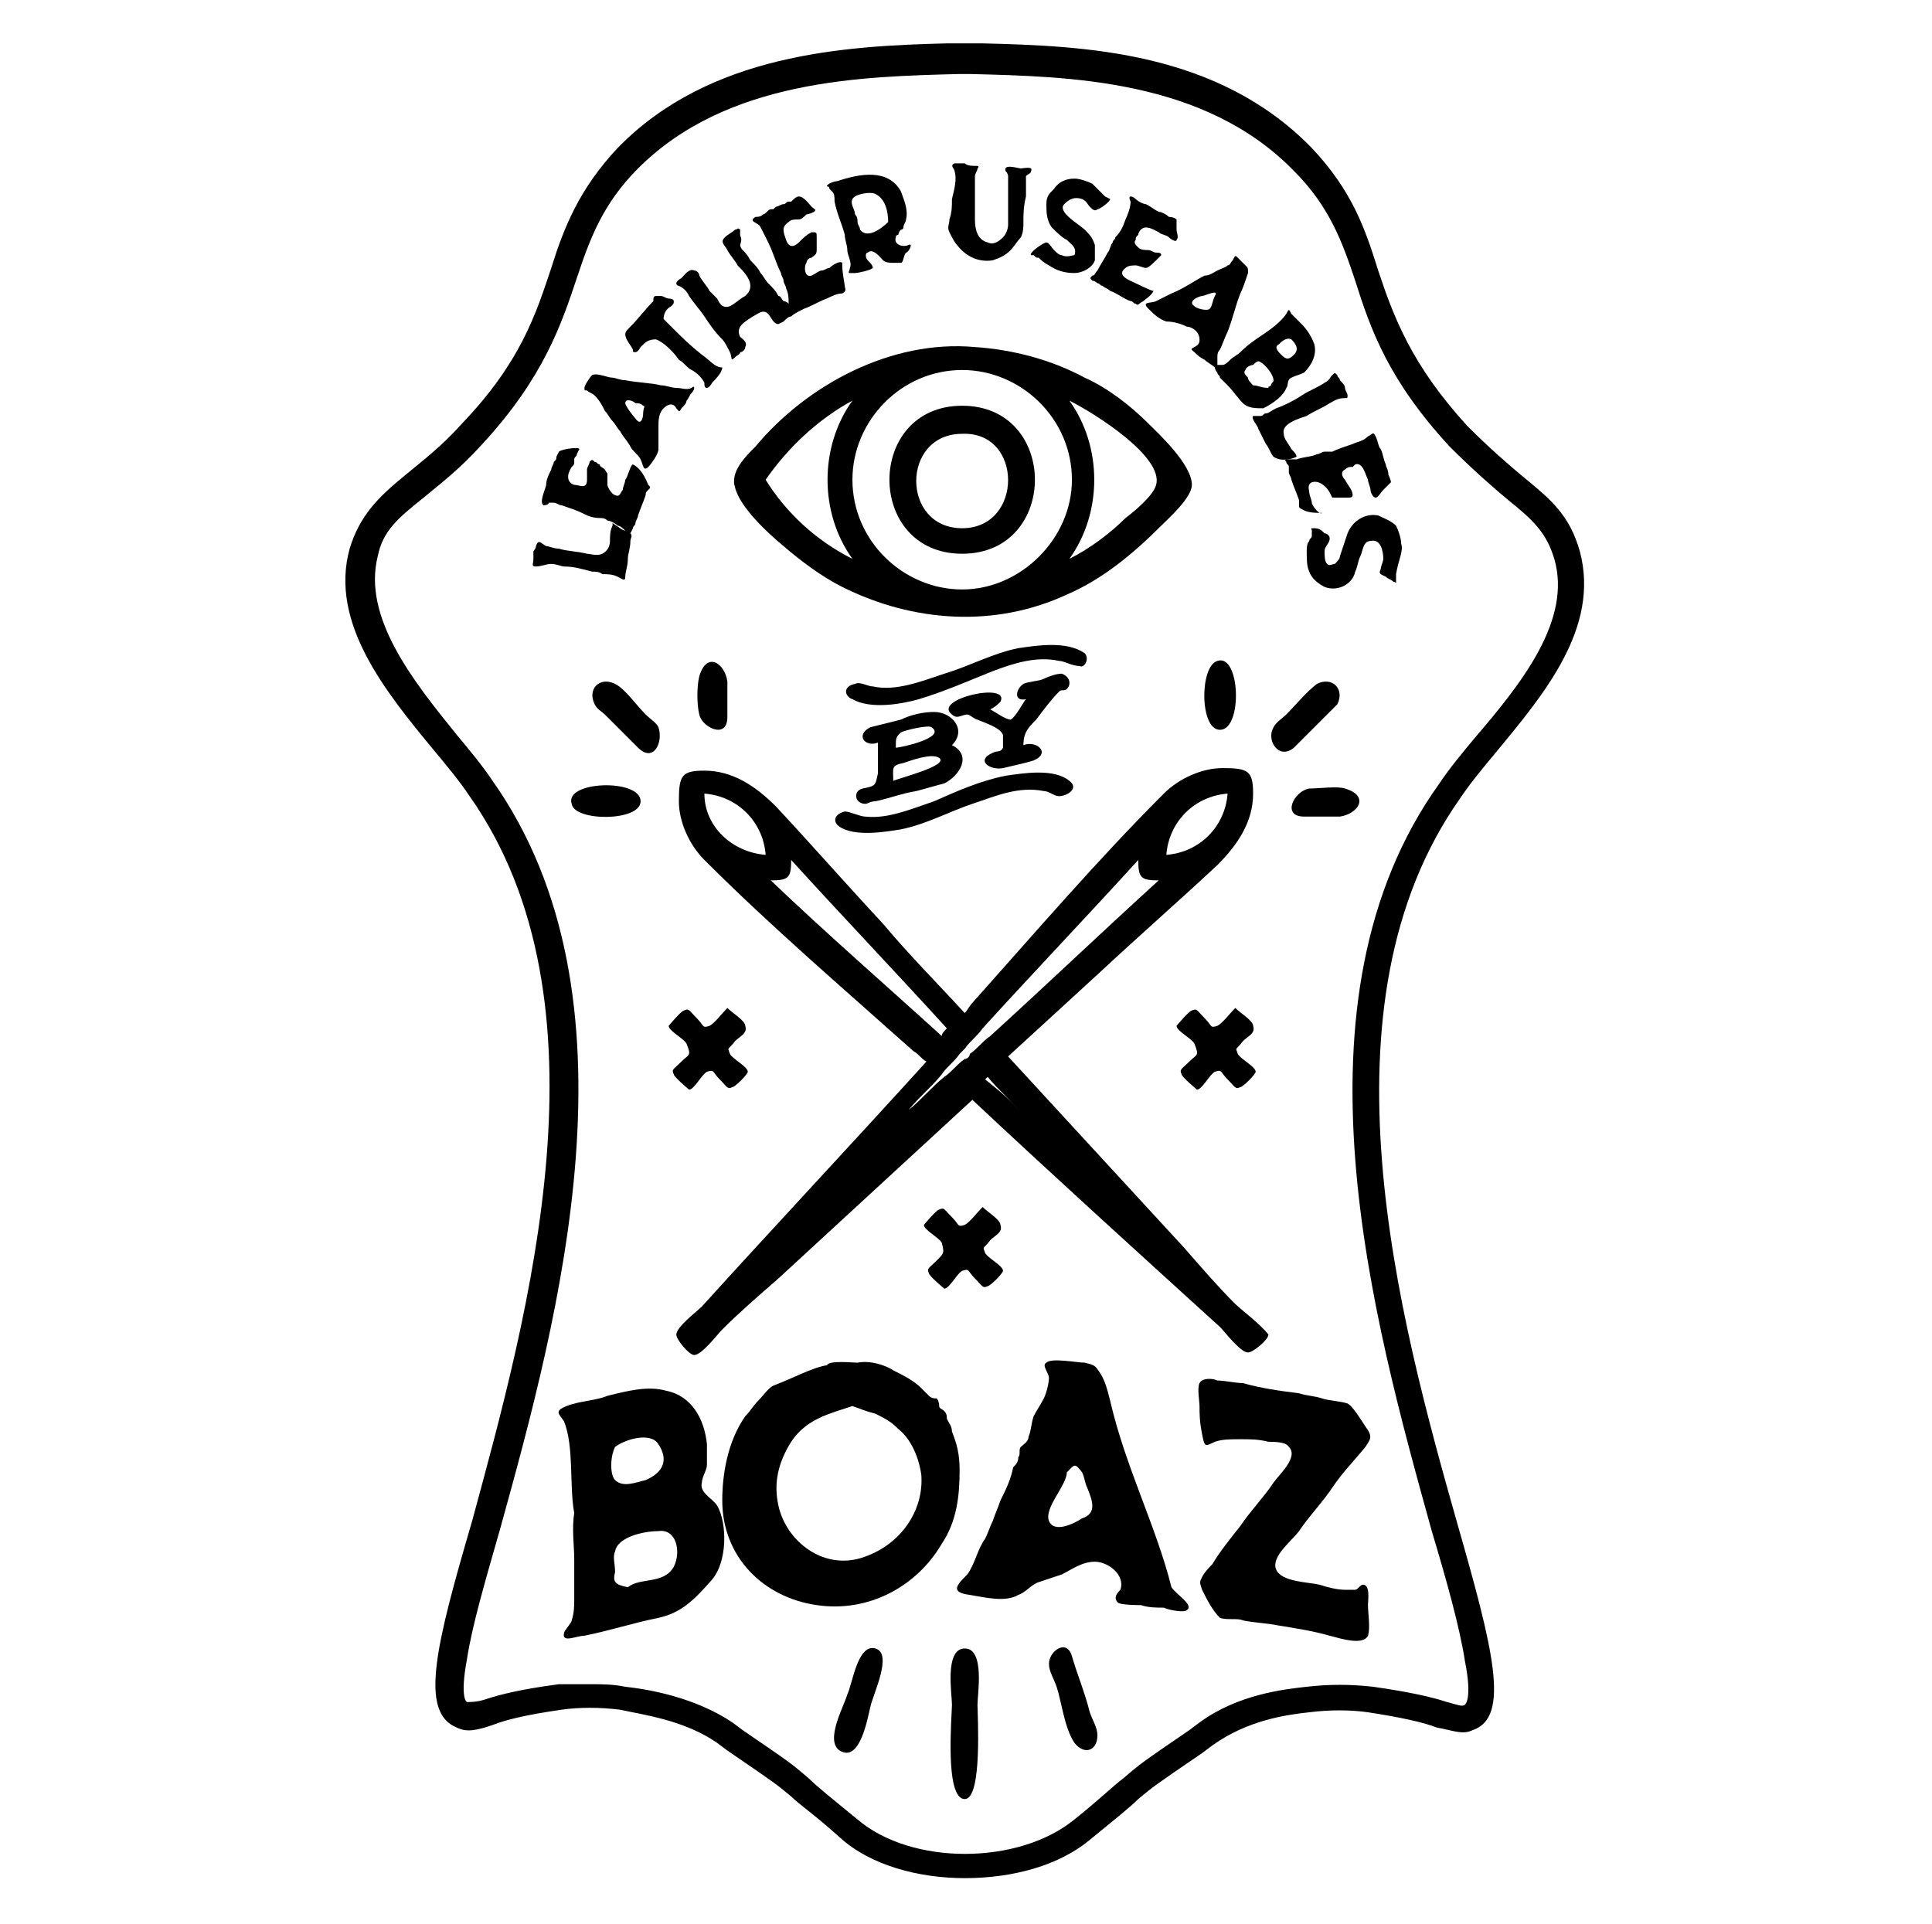
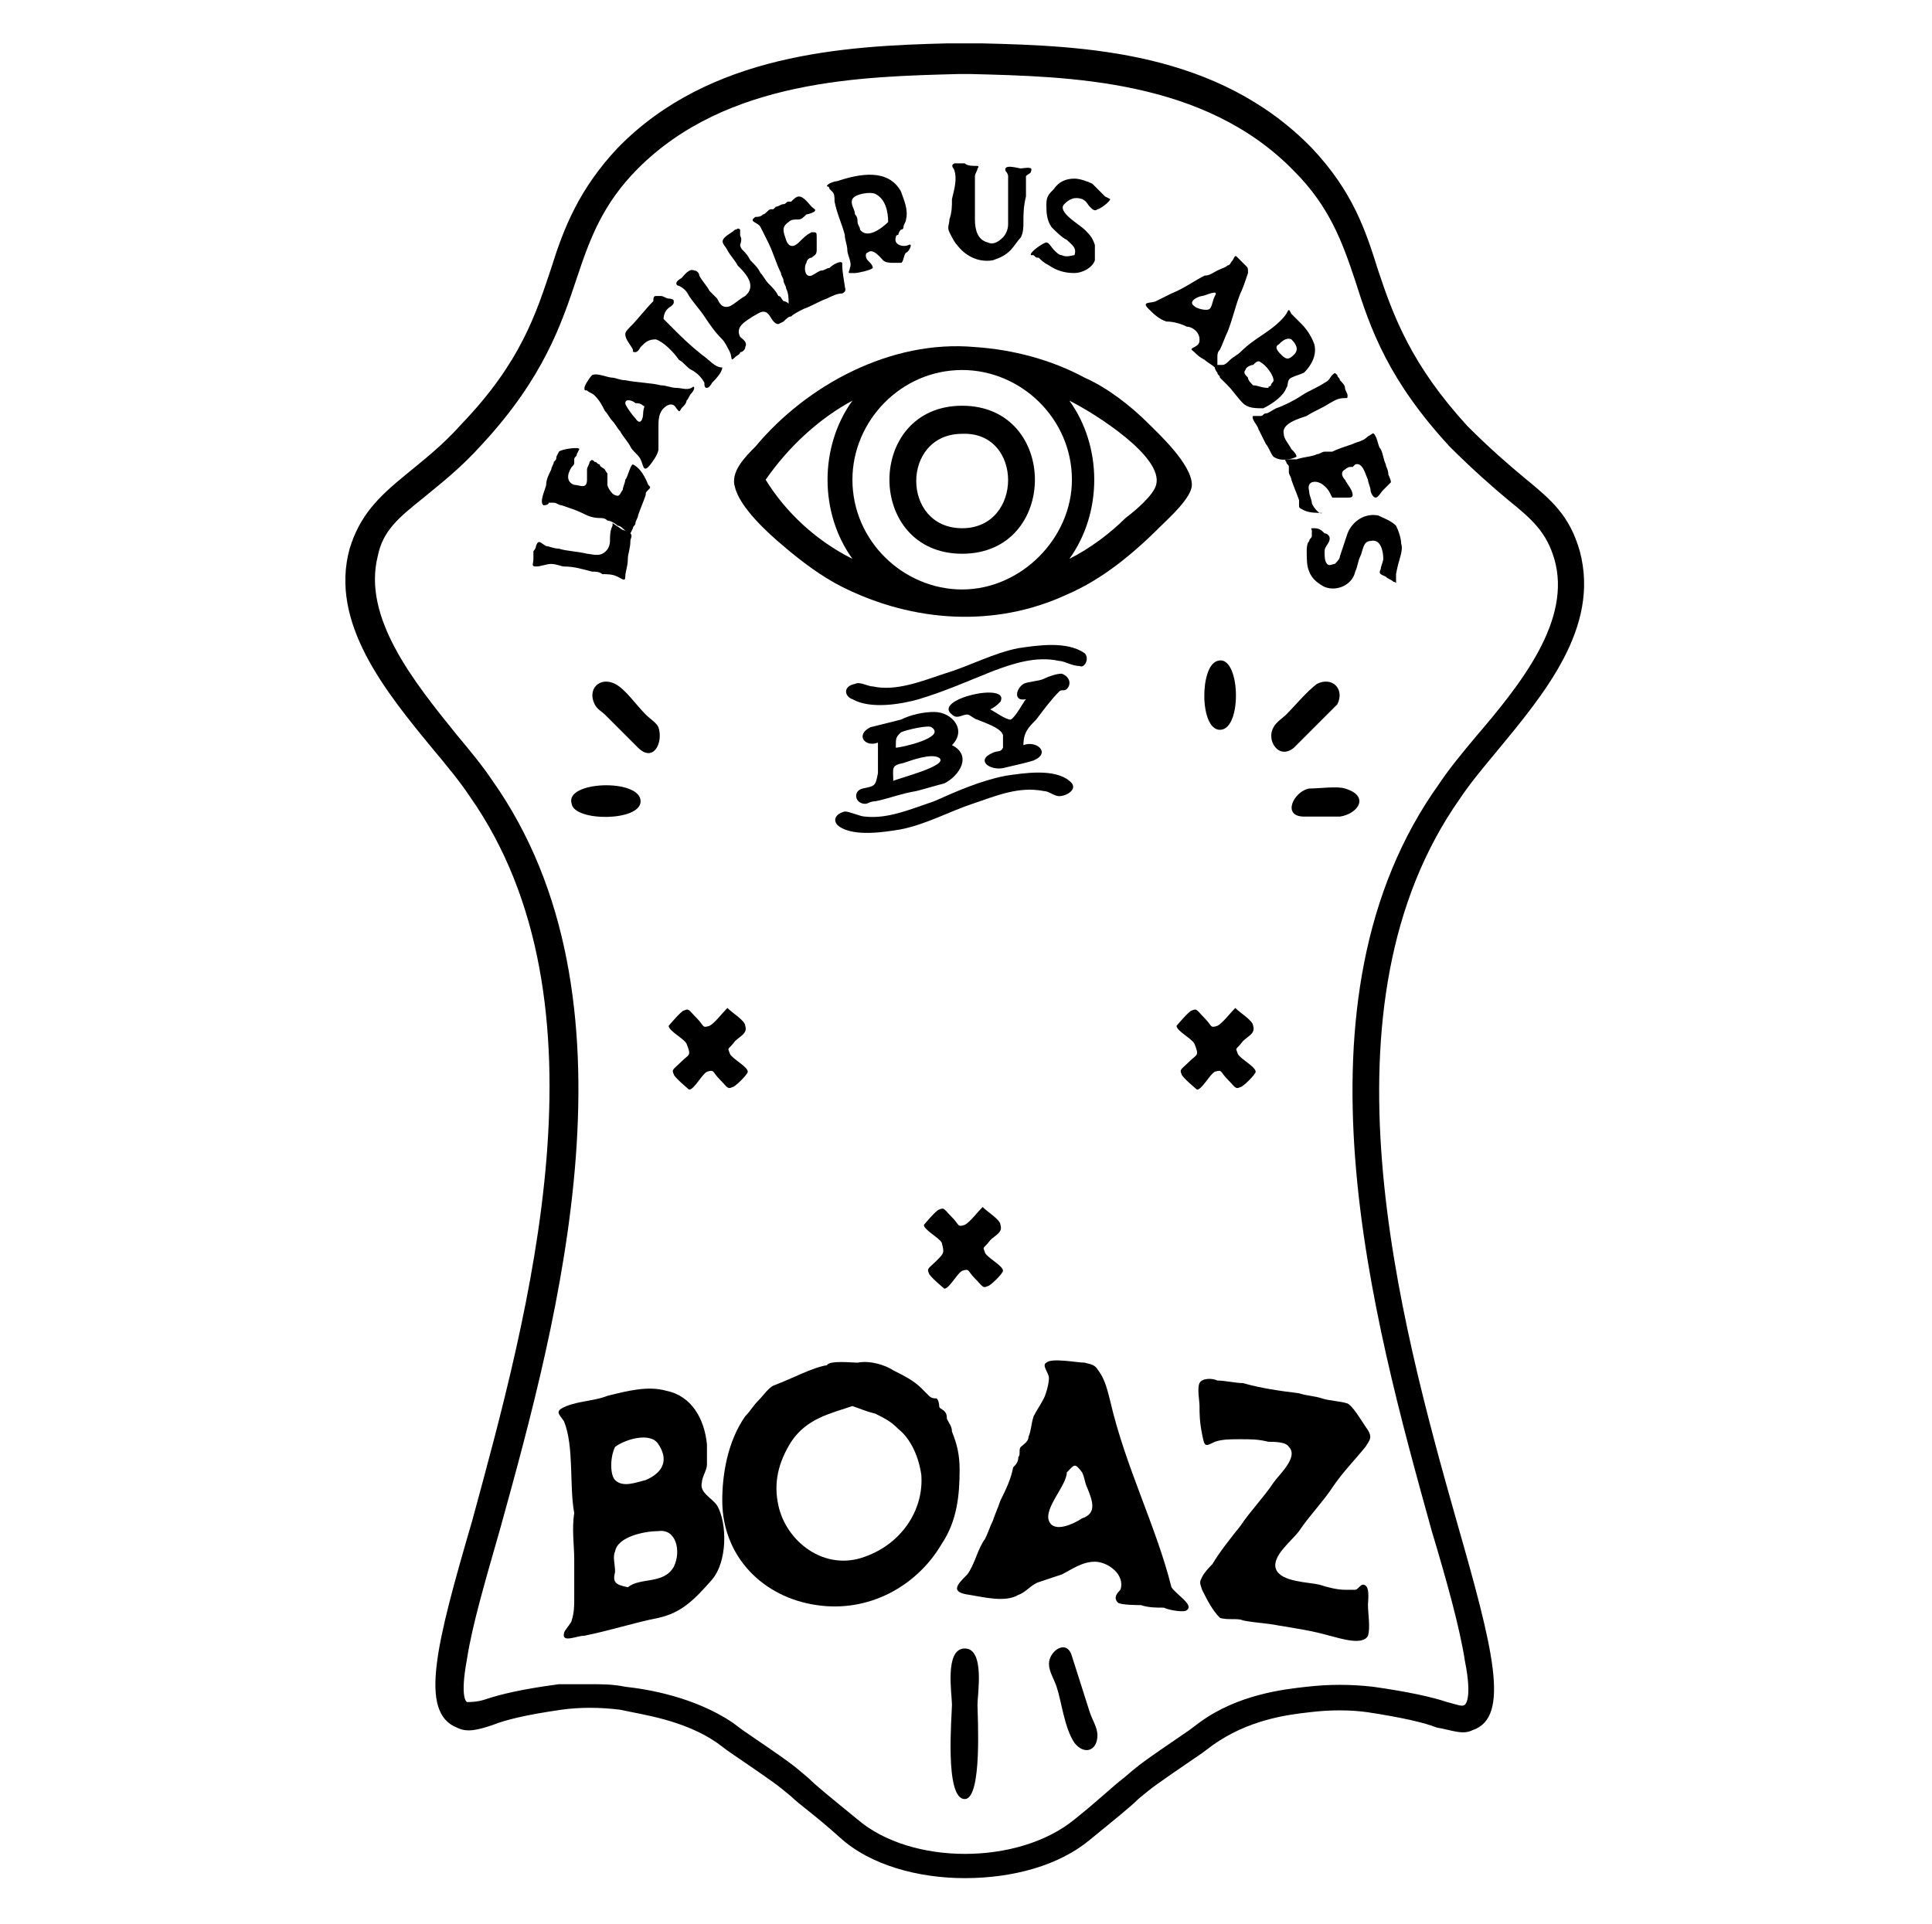
<svg xmlns="http://www.w3.org/2000/svg" version="1.1" id="Layer_1" x="0px" y="0px" viewBox="0 0 75.7 75.4" style="enable-background:new 0 0 75.7 75.4;" xml:space="preserve">
  <g>
    <g>
      <g>
        <path d="M37.8,64.6c-0.8,0-0.5,1.8-0.5,2.2c0,0.4-0.3,3.7,0.5,3.7c0.7,0,0.5-3.3,0.5-3.7C38.3,66.4,38.6,64.6,37.8,64.6z" />
      </g>
      <g>
-         <path d="M42,64.9c-0.2-0.7-0.9-0.2-0.9,0.3c0,0.3,0.2,0.6,0.3,0.9c0.2,0.6,0.3,1.6,0.7,2.2c0.4,0.5,0.9,0.3,0.9-0.3     c0-0.3-0.2-0.6-0.3-0.9C42.5,66.3,42.2,65.6,42,64.9z" />
+         <path d="M42,64.9c-0.2-0.7-0.9-0.2-0.9,0.3c0,0.3,0.2,0.6,0.3,0.9c0.2,0.6,0.3,1.6,0.7,2.2c0.4,0.5,0.9,0.3,0.9-0.3     c0-0.3-0.2-0.6-0.3-0.9z" />
      </g>
      <g>
-         <path d="M34.3,64.6c-0.7-0.2-0.9,1.4-1.1,1.8c-0.1,0.4-0.9,1.8-0.3,2.2c0.8,0.5,1.1-1.3,1.2-1.7C34.2,66.4,35,64.8,34.3,64.6z" />
-       </g>
+         </g>
    </g>
    <g>
      <g>
        <path d="M26.7,41.6c-0.3,0.3-0.4,0.3-0.3,0.5c0,0.1,0.6,0.6,0.6,0.6c0.2,0,0.5-0.6,0.7-0.7c0.3-0.1,0.2,0,0.5,0.3     c0.3,0.3,0.3,0.4,0.5,0.3c0.1,0,0.6-0.5,0.6-0.6c0-0.2-0.6-0.5-0.7-0.7c-0.1-0.3-0.1-0.1,0.2-0.5c0.2-0.2,0.5-0.3,0.4-0.6     c0-0.2-0.5-0.5-0.7-0.7c-0.2,0.2-0.5,0.6-0.7,0.7c-0.3,0.1-0.2,0-0.5-0.3c-0.3-0.3-0.3-0.4-0.5-0.3c-0.1,0-0.6,0.6-0.6,0.6     c0,0.2,0.6,0.5,0.7,0.7C27.1,41.4,27,41.3,26.7,41.6z" />
      </g>
      <g>
        <path d="M46.6,41.6c-0.3,0.3-0.4,0.3-0.3,0.5c0,0.1,0.6,0.6,0.6,0.6c0.2,0,0.5-0.6,0.7-0.7c0.3-0.1,0.2,0,0.5,0.3     c0.3,0.3,0.3,0.4,0.5,0.3c0.1,0,0.6-0.5,0.6-0.6c0-0.2-0.6-0.5-0.7-0.7c-0.1-0.3-0.1-0.1,0.2-0.5c0.2-0.2,0.5-0.3,0.4-0.6     c0-0.2-0.5-0.5-0.7-0.7c-0.2,0.2-0.5,0.6-0.7,0.7c-0.3,0.1-0.2,0-0.5-0.3c-0.3-0.3-0.3-0.4-0.5-0.3c-0.1,0-0.6,0.6-0.6,0.6     c0,0.2,0.6,0.5,0.7,0.7C47,41.4,46.9,41.3,46.6,41.6z" />
      </g>
    </g>
    <g>
      <path d="M36.7,49.4c-0.3,0.3-0.4,0.3-0.3,0.5c0,0.1,0.6,0.6,0.6,0.6c0.2,0,0.5-0.6,0.7-0.7c0.3-0.1,0.2,0,0.5,0.3    c0.3,0.3,0.3,0.4,0.5,0.3c0.1,0,0.6-0.5,0.6-0.6c0-0.2-0.6-0.5-0.7-0.7c-0.1-0.3-0.1-0.1,0.2-0.5c0.2-0.2,0.5-0.3,0.4-0.6    c0-0.2-0.5-0.5-0.7-0.7c-0.2,0.2-0.5,0.6-0.7,0.7c-0.3,0.1-0.2,0-0.5-0.3c-0.3-0.3-0.3-0.4-0.5-0.3c-0.1,0-0.6,0.6-0.6,0.6    c0,0.2,0.6,0.5,0.7,0.7C37,49.1,37,49.1,36.7,49.4z" />
    </g>
    <g>
      <g>
        <path d="M51.3,30.9C50.7,31,50.2,32,51.1,32c0.5,0,1,0,1.4,0c0.7-0.1,1.2-0.8,0.2-1.1C52.4,30.8,51.7,30.9,51.3,30.9z" />
      </g>
      <g>
        <path d="M50.7,29.3c0.4-0.4,0.8-0.8,1.3-1.3c0.1-0.1,0.3-0.3,0.4-0.4c0.3-0.6-0.2-1.1-0.8-0.8c-0.4,0.3-0.9,0.9-1.2,1.2     c-0.1,0.1-0.4,0.3-0.5,0.5C49.6,29,50.1,29.8,50.7,29.3z" />
      </g>
      <g>
        <path d="M47.8,28.6c0.9,0,0.8-3-0.1-2.7C47,26.1,47,28.6,47.8,28.6z" />
      </g>
      <g>
-         <path d="M48.4,51.1c-0.7-0.7-1.3-1.4-2-2.2c-2.3-2.5-4.6-5-6.9-7.5c1.2-1.1,2.4-2.2,3.6-3.3c1.5-1.4,3.1-2.8,4.6-4.2     c0.8-0.8,1.4-1.7,1.4-2.8c0-0.9-0.2-1-1.2-1c-0.8,0-1.7,0.4-2.3,1c-2.6,2.6-5,5.4-7.5,8.2c-0.1,0.1-0.2,0.3-0.3,0.4     c-1.1-1.2-2.2-2.3-3.2-3.5c-1.4-1.5-2.8-3.1-4.2-4.6c-0.8-0.8-1.7-1.4-2.8-1.4c-0.9,0-1,0.2-1,1.2c0,0.8,0.4,1.7,1,2.3     c2.6,2.6,5.4,5,8.2,7.5c0.2,0.1,0.3,0.3,0.5,0.4c-2.9,3.2-5.9,6.4-8.8,9.6c-0.2,0.2-1,0.8-1,1.1c0,0.2,0.5,0.8,0.7,0.8     c0.3,0,0.9-0.8,1.1-1c0.7-0.7,1.4-1.3,2.2-2c2.5-2.3,5.1-4.7,7.6-7c3.2,3,6.4,5.9,9.7,8.9c0.2,0.2,0.8,1,1.1,1     c0.2,0,0.8-0.5,0.8-0.7C49.4,51.9,48.6,51.3,48.4,51.1z M48.1,31.1c-0.1,1.3-1.1,2.3-2.4,2.4C45.8,32.2,46.8,31.2,48.1,31.1z      M27.6,31.1c1.3,0.1,2.3,1.1,2.4,2.4C28.7,33.4,27.6,32.4,27.6,31.1z M30.2,34.5c0.7,0,0.8-0.1,0.8-0.8c2,2.2,4.1,4.4,6.1,6.6     c-0.1,0.1-0.2,0.2-0.2,0.3C34.7,38.6,32.4,36.6,30.2,34.5z M37.8,41.5c-0.3,0.2-0.5,0.5-0.8,0.7c-0.5,0.4-0.9,0.9-1.4,1.3     c0.4-0.5,0.9-0.9,1.3-1.4c0.2-0.3,0.5-0.5,0.7-0.8c0.1-0.1,0.1-0.1,0.2-0.2c0.2-0.3,0.5-0.5,0.7-0.8c2-2.2,4.1-4.4,6.1-6.6     c0,0.7,0.1,0.8,0.8,0.8c-2.2,2-4.4,4.1-6.6,6.1c-0.3,0.2-0.5,0.5-0.8,0.7C38,41.4,37.9,41.5,37.8,41.5z M38.6,42.3     c0,0,0.1-0.1,0.1-0.1c0.4,0.5,0.9,0.9,1.3,1.4C39.6,43.1,39.1,42.7,38.6,42.3z" />
-       </g>
+         </g>
      <g>
-         <path d="M28.5,28.1c0-0.5,0-1,0-1.4c-0.1-0.7-0.8-1.2-1.1-0.2c-0.1,0.4-0.1,1.1,0,1.5C27.5,28.5,28.5,29,28.5,28.1z" />
-       </g>
+         </g>
      <g>
        <path d="M25.1,31.4c0-0.9-3-0.8-2.7,0.1C22.5,32.2,25.1,32.2,25.1,31.4z" />
      </g>
      <g>
        <path d="M23.7,28c0.4,0.4,0.8,0.8,1.3,1.3c0.6,0.6,1-0.2,0.8-0.8c-0.1-0.2-0.3-0.3-0.5-0.5c-0.4-0.4-0.8-1-1.2-1.2     c-0.6-0.3-1.1,0.2-0.8,0.8C23.4,27.8,23.6,27.9,23.7,28z" />
      </g>
    </g>
    <g>
      <g>
        <path d="M42.5,25.6c-0.7-0.5-1.9-0.3-2.6-0.2c-1,0.2-1.9,0.7-2.9,1c-0.9,0.3-1.9,0.7-2.8,0.5c-0.2,0-0.5-0.2-0.7-0.1     c-0.5,0.1-0.4,0.5-0.1,0.6c0.7,0.4,1.9,0.2,2.6,0c1-0.3,1.9-0.7,2.9-1.1c0.8-0.3,1.7-0.6,2.6-0.4c0.2,0,0.5,0.2,0.8,0.2     C42.5,26.2,42.7,25.8,42.5,25.6z" />
      </g>
      <g>
        <path d="M41.9,30.6c-0.6-0.5-1.8-0.3-2.5-0.2c-1,0.2-1.9,0.6-2.8,1c-0.9,0.3-1.8,0.7-2.7,0.6c-0.2,0-0.6-0.2-0.8-0.2     c-0.4,0.1-0.5,0.4-0.2,0.6c0.6,0.4,1.8,0.2,2.4,0.1c1-0.2,1.9-0.7,2.8-1c0.9-0.3,1.8-0.7,2.8-0.5c0.2,0,0.4,0.2,0.6,0.2     C41.8,31.2,42.3,30.9,41.9,30.6z" />
      </g>
      <g>
        <path d="M33.8,30.9c-0.4,0.1-0.3,0.6,0.1,0.6c0.1,0,0.2-0.1,0.4-0.1c0.5-0.1,1-0.3,1.6-0.4c0.4-0.1,0.7-0.2,1.1-0.3     c0.6-0.3,1.1-1.1,0.3-1.5c0.6-0.6,0-1.3-0.7-1.3c-0.4,0-0.9,0.1-1.3,0.3c-0.4,0.1-0.8,0.2-1.2,0.3c-0.6,0.3-0.2,0.8,0.3,0.6     c0,0.4,0,0.8,0,1.2C34.3,30.8,34.3,30.8,33.8,30.9z M35.1,29.3c0-0.4,0-0.4,0.2-0.6c0.2-0.1,1.1-0.3,1.2-0.2     C37.1,28.9,35.3,29.3,35.1,29.3z M36.8,29.7c0.4,0.3-1.6,0.8-1.8,0.9c0-0.5-0.1-0.6,0.4-0.7C35.7,29.8,36.5,29.5,36.8,29.7z" />
      </g>
      <g>
        <path d="M39.2,27.5c0.4-0.8-2.7-0.1-1.9,0.5c0.2,0.2,0.4,0,0.6,0c0.1,0,0.3,0.2,0.4,0.2c0.2,0.1,0.9,0.3,1,0.6c0,0.1,0,0.4,0,0.5     c-0.1,0.2-0.2,0.1-0.4,0.2c-0.7,0.3-0.1,0.7,0.4,0.6c0.4-0.1,0.9-0.2,1.2-0.3c0.7-0.3,0.1-0.8-0.4-0.6c0-0.5,0.2-0.7,0.5-1     c0.3-0.4,0.6-0.8,0.9-1.1c0.1-0.1,0.2,0,0.3-0.1c0.2-0.2,0.1-0.5-0.2-0.6c-0.2,0-0.5,0.1-0.7,0.2c-0.2,0.1-0.6,0.1-0.8,0.2     c-0.3,0.2-0.4,0.7,0.1,0.6c-0.1,0.1-0.4,0.7-0.6,0.8c-0.2,0-0.6-0.3-0.8-0.4C39,27.7,39.1,27.6,39.2,27.5z" />
      </g>
    </g>
    <g>
      <g>
        <path d="M45,16.6c-0.7-0.7-1.6-1.4-2.5-1.8c-1.3-0.7-2.8-1.1-4.3-1.2c-3.3-0.3-6.6,1.5-8.6,3.9c-0.4,0.4-1,1-0.8,1.6     c0.2,0.8,1.3,1.8,1.9,2.3c0.7,0.6,1.5,1.2,2.3,1.6c2.8,1.4,6,1.6,8.8,0.3c1.4-0.6,2.6-1.6,3.7-2.7c0.3-0.3,1.2-1.1,1.2-1.6     C46.7,18.2,45.4,17,45,16.6z M33.4,21.9c-1.4-0.7-2.6-1.8-3.4-3.1c0.9-1.3,2.1-2.4,3.4-3.1C32.1,17.5,32.1,20.1,33.4,21.9z      M37.7,23.1c-2.3,0-4.3-1.9-4.3-4.3c0-2.3,1.9-4.3,4.3-4.3c2.3,0,4.3,1.9,4.3,4.3C42,21.1,40,23.1,37.7,23.1z M45.3,19     c-0.1,0.4-0.8,1-1.2,1.3c-0.6,0.6-1.4,1.2-2.2,1.6c1.3-1.8,1.3-4.4,0-6.2C42.9,16.2,45.6,17.9,45.3,19z" />
      </g>
      <g>
        <path d="M37.7,15.9c-3.8,0-3.8,5.8,0,5.8S41.5,15.9,37.7,15.9z M37.7,20.7c-2.4,0-2.4-3.7,0-3.7C40.1,16.9,40.1,20.7,37.7,20.7z" />
      </g>
    </g>
    <g>
      <path d="M37.8,73.6c-1.8,0-3.7-0.5-4.9-1.6c-1-0.9-1.6-1.3-1.9-1.6c-0.6-0.5-0.6-0.5-2.5-1.8l-0.4-0.3c-1.3-0.9-2.9-1.1-3.8-1.3    c-0.8-0.1-1.6-0.1-2.3,0c-1.4,0.2-2.2,0.4-2.7,0.6c-0.6,0.2-1,0.3-1.4,0.1c-1.5-0.6-0.8-3.3,0.6-8.1c2.2-8.1,5.6-20.3-0.1-28.4    c-0.4-0.6-0.9-1.2-1.4-1.8c-1.9-2.3-4.1-5-3.3-7.9c0.4-1.3,1.1-2,2.2-2.9c0.6-0.5,1.4-1.1,2.2-2c2.3-2.4,2.9-4.3,3.5-6.1    c0.5-1.6,1.1-3.1,2.6-4.7c3.6-3.7,8.9-4,12.9-4.1v0l0.7,0l0.7,0v0c4,0.1,9.2,0.3,12.9,4.1C53,7.5,53.5,9,54,10.6    c0.6,1.8,1.3,3.7,3.5,6.1c0.9,0.9,1.6,1.5,2.2,2c1.1,0.9,1.8,1.5,2.2,2.9c0.8,3-1.4,5.6-3.3,7.9c-0.5,0.6-1,1.2-1.4,1.8l0,0    c-5.7,8.1-2.4,20.3-0.1,28.4c1.4,4.9,2.1,7.6,0.6,8.1c-0.4,0.2-0.8,0-1.4-0.1c-0.5-0.2-1.4-0.4-2.7-0.6c-0.7-0.1-1.5-0.1-2.3,0    c-0.9,0.1-2.4,0.3-3.8,1.3l-0.4,0.3c-1.9,1.3-1.9,1.3-2.5,1.8c-0.3,0.3-0.8,0.7-1.9,1.6C41.5,73.1,39.7,73.6,37.8,73.6z M23.1,66    c0.5,0,0.9,0,1.4,0.1c0.9,0.1,2.7,0.4,4.2,1.4l0.4,0.3c1.9,1.3,1.9,1.3,2.6,1.9c0.3,0.3,0.8,0.7,1.9,1.6c2.1,1.8,6.3,1.8,8.5,0    c1-0.8,1.5-1.3,1.9-1.6c0.7-0.6,0.7-0.6,2.6-1.9l0.4-0.3c1.5-1.1,3.3-1.3,4.2-1.4c0.9-0.1,1.7-0.1,2.6,0c1.4,0.2,2.3,0.4,2.9,0.6    c0.4,0.1,0.6,0.2,0.7,0.1c0,0,0.3-0.2,0-1.7c-0.2-1.3-0.7-3.1-1.3-5.1c-2.3-8.3-5.8-20.8,0.3-29.3c0.4-0.6,0.9-1.2,1.4-1.8    c1.8-2.1,3.8-4.6,3.1-7c-0.3-1-0.8-1.5-1.8-2.3c-0.6-0.5-1.4-1.2-2.3-2.1c-2.4-2.6-3.1-4.6-3.7-6.5c-0.5-1.5-1-2.9-2.4-4.3    C47.2,3.1,41.9,3,38,2.9l-0.2,0l-0.2,0C33.8,3,28.5,3.1,25,6.6c-1.4,1.4-1.9,2.8-2.4,4.3c-0.6,1.8-1.3,3.9-3.7,6.5    c-0.9,1-1.7,1.6-2.3,2.1c-1,0.8-1.6,1.3-1.8,2.3c-0.6,2.4,1.4,4.9,3.1,7c0.5,0.6,1,1.2,1.4,1.8c6,8.5,2.6,21,0.3,29.3    c-0.6,2.1-1.1,3.8-1.3,5.1c-0.3,1.6,0,1.7,0,1.7c0.1,0,0.4,0,0.7-0.1c0.6-0.2,1.4-0.4,2.9-0.6C22.3,66,22.7,66,23.1,66z" />
    </g>
    <g>
      <g>
        <path d="M24.3,20.7c0,0-0.3-0.2-0.3-0.2c0,0,0,0.1,0,0.1c-0.1,0.2-0.1,0.4-0.1,0.6c0,0.2-0.1,0.4-0.3,0.5c-0.2,0.1-0.5,0-0.6,0     c-0.4-0.1-0.8-0.1-1.1-0.2c-0.2,0-0.4-0.1-0.5-0.1c-0.2-0.1-0.3-0.3-0.4,0c0,0.1-0.1,0.2-0.1,0.2c0,0.1,0,0.2,0,0.3     c0,0.2-0.1,0.3,0.1,0.3c0.2,0,0.4-0.1,0.6-0.1c0.2,0,0.4,0.1,0.5,0.1c0.4,0,0.7,0.1,1.1,0.2c0.1,0,0.3,0,0.4,0.1     c0.2,0,0.4,0,0.6,0.1c0.2,0.1,0.3,0.2,0.3,0c0-0.2,0.1-0.4,0.1-0.7c0-0.2,0.1-0.4,0.1-0.7c0-0.1,0.1-0.2,0-0.3     C24.6,20.8,24.4,20.8,24.3,20.7z" />
      </g>
      <g>
        <path d="M24.8,18.2c-0.1,0-0.2,0.5-0.3,0.6c0,0.1-0.1,0.3-0.1,0.4c-0.1,0.1-0.1,0.3-0.3,0.2c-0.1,0-0.3-0.3-0.3-0.4     c0-0.1,0-0.3,0-0.4c0-0.1,0,0-0.1-0.2c-0.1-0.1-0.2-0.1-0.2-0.2c-0.1,0-0.1-0.1-0.2-0.1c-0.1-0.1-0.1-0.1-0.2,0     c0,0.1-0.1,0.2-0.1,0.3c0,0.1,0,0.3,0,0.4C23,19.2,22.7,19,22.5,19c-0.3-0.1-0.3-0.4-0.1-0.7c0.1-0.1,0.1-0.1,0.1-0.2     c0,0,0-0.1,0-0.1c0-0.1,0.1-0.1,0.1-0.2c0,0,0.1-0.2,0.1-0.2c0-0.1-0.7,0-0.8,0.1c0,0-0.1,0.2-0.1,0.2c0,0.1,0,0.1-0.1,0.2     c0,0.1-0.1,0.2-0.1,0.3c-0.1,0.2-0.2,0.4-0.2,0.6c0,0.1-0.3,0.7-0.1,0.8c0,0,0.2,0,0.2-0.1c0.1,0,0.1,0,0.2,0     c0.1,0,0.2,0.1,0.3,0.1c0.3,0.1,0.6,0.2,0.8,0.3c0.2,0.1,0.4,0.2,0.7,0.2c0.1,0,0.2,0,0.3,0.1c0.1,0,0.3,0.1,0.4,0.2     c0.1,0,0.2,0.1,0.3,0.2c0,0,0.1,0.1,0.2,0.1c0,0,0.1-0.2,0.1-0.2c0-0.1,0.1-0.1,0.1-0.2c0-0.1,0.1-0.2,0.1-0.3     c0.1-0.3,0.2-0.5,0.3-0.8c0-0.1,0-0.1,0.1-0.2c0.1-0.1,0.1-0.1,0-0.2C25.2,18.5,25,18.3,24.8,18.2z" />
      </g>
      <g>
        <path d="M27.1,15.2c-0.2,0.1-0.4,0-0.6,0c-0.2,0-0.4-0.1-0.6-0.1C25.5,15,25,15,24.5,14.9c-0.2,0-0.4-0.1-0.5-0.1     c-0.2,0-0.6-0.2-0.8-0.1c-0.1,0.1-0.3,0.4-0.3,0.5c0,0.1,0,0.1,0.1,0.1c0.1,0.1,0.2,0.1,0.3,0.2c0.2,0.2,0.3,0.4,0.4,0.6     c0.1,0.1,0.2,0.3,0.3,0.4c0.1,0.1,0.2,0.3,0.3,0.4c0.1,0.2,0.3,0.4,0.4,0.6c0.1,0.2,0.3,0.3,0.4,0.5c0.1,0.2,0.1,0.5,0.3,0.3     c0.1-0.1,0.4-0.5,0.4-0.7c0-0.1,0-0.2,0-0.4c0-0.2,0-0.3,0-0.5c0-0.2,0-0.5,0.2-0.7c0.2-0.2,0.4-0.2,0.5,0c0.1,0.1,0.1,0.2,0.2,0     c0.1-0.1,0.2-0.2,0.2-0.3c0.1-0.1,0.1-0.2,0.2-0.3c0,0,0.1-0.1,0.1-0.2C27.2,15.2,27.2,15.1,27.1,15.2z M25.2,16.2     c0,0.2-0.1,0.5-0.3,0.2c-0.1-0.1-0.4-0.5-0.4-0.6c0-0.2,0.3-0.1,0.4,0c0.1,0,0.2,0,0.3,0.1C25.3,15.9,25.2,16,25.2,16.2z" />
      </g>
      <g>
        <path d="M26.4,12.9c-0.1-0.1-0.3-0.3-0.4-0.4c0-0.2,0.1-0.4,0.3-0.5c0.1-0.1,0.1-0.1,0.1-0.2c0-0.1-0.2-0.1-0.2-0.1     c-0.1,0-0.2-0.1-0.3-0.1c-0.1,0,0,0-0.2,0c-0.1,0-0.1,0.1-0.1,0.2c-0.3,0.3-0.6,0.7-0.9,1c-0.1,0.1-0.2,0.2-0.2,0.3     c0,0.2,0.2,0.4,0.3,0.6c0,0.1,0,0.1,0.1,0.1c0.1,0,0.2-0.2,0.2-0.2c0.2-0.2,0.3-0.3,0.6-0.3c0.3,0.1,0.7,0.5,0.9,0.8     c0.2,0.1,0.3,0.3,0.5,0.4c0.2,0.1,0.4,0.3,0.5,0.5c0,0.1,0,0.2,0.1,0.2c0.1,0,0.2-0.2,0.2-0.2c0.1-0.1,0.4-0.4,0.4-0.6     c-0.3,0-0.5-0.3-0.8-0.5C27,13.5,26.7,13.2,26.4,12.9z" />
      </g>
      <g>
        <path d="M33,10.3c-0.1-0.1-0.4,0.1-0.5,0.2c-0.1,0-0.2,0.1-0.3,0.1c-0.1,0-0.2,0.1-0.4,0.2c-0.3,0.1-0.3-0.4-0.2-0.5     c0-0.1,0.1-0.2,0.2-0.2c0.1-0.1,0.2-0.1,0.2-0.3c0-0.2,0-0.3,0-0.5c0-0.2,0-0.2-0.2-0.2c-0.2,0.1-0.3,0.2-0.5,0.4     c-0.2,0.2-0.4,0.2-0.5-0.1c-0.1-0.3-0.2-0.5,0.1-0.7c0.1-0.1,0.2-0.1,0.4-0.1c0.1,0,0.2-0.1,0.3-0.2c0.1,0,0.3-0.1,0.3-0.1     c0.1-0.1,0-0.1-0.1-0.2c-0.1-0.1-0.3-0.4-0.5-0.4c-0.1,0-0.2,0.1-0.3,0.2c0,0-0.1,0-0.1,0c-0.1,0-0.1,0.1-0.2,0.1     c-0.1,0-0.2,0.1-0.3,0.1c0,0-0.1,0.1-0.1,0.1c0,0-0.1,0-0.1,0c-0.1,0-0.2,0.2-0.3,0.2c-0.1,0.1-0.2,0.1-0.3,0.1     c-0.3,0.2,0.1,0.2,0.2,0.4c0.1,0.2,0.2,0.4,0.3,0.6c0.2,0.4,0.3,0.8,0.5,1.2c0,0.1,0.1,0.2,0.1,0.3c0,0.1,0.1,0.2,0.1,0.3     c0.1,0.2,0.1,0.4,0.1,0.6c-0.1-0.1-0.2-0.1-0.2-0.1c-0.1-0.1-0.1-0.2-0.2-0.2c-0.1-0.2-0.2-0.3-0.4-0.5c-0.1-0.1-0.2-0.3-0.3-0.4     c-0.1-0.2-0.2-0.3-0.4-0.5c-0.1-0.2-0.2-0.3-0.3-0.4c-0.1-0.1-0.1-0.2-0.1-0.2C29.1,9.3,29,9.3,29,9.2C29,9.1,29,9,29,9     c-0.1-0.1-0.1,0-0.2,0c-0.1,0.1-0.3,0.2-0.4,0.3c-0.2,0.2,0,0.3,0.1,0.5c0.1,0.2,0.3,0.4,0.4,0.6c0.2,0.2,0.5,0.5,0.5,0.8     c0,0.2-0.1,0.3-0.2,0.4c-0.2,0.1-0.4,0.3-0.6,0.4c-0.3,0.1-0.4-0.1-0.5-0.3c-0.1-0.1-0.2-0.2-0.3-0.3c-0.1-0.2-0.3-0.4-0.4-0.6     c0-0.1-0.1-0.2-0.2-0.2c-0.2-0.1-0.4,0.2-0.5,0.3c0,0-0.2,0.1-0.2,0.2c0,0.1,0.1,0.1,0.1,0.1c0.2,0.1,0.3,0.2,0.4,0.4     c0.2,0.3,0.4,0.5,0.6,0.8c0.2,0.3,0.4,0.6,0.7,0.9c0.1,0.1,0.2,0.3,0.3,0.5c0.1,0.2,0,0.4,0.2,0.2c0.1-0.1,0.2-0.1,0.2-0.2     c0.1,0,0.2-0.1,0.2-0.2c0.1-0.2-0.1-0.3-0.2-0.4c-0.2-0.4,0.2-0.6,0.5-0.8c0.2-0.1,0.4-0.3,0.6-0.1c0.1,0.1,0.2,0.4,0.4,0.4     c0,0,0.2-0.1,0.2-0.1c0.1-0.1,0.2-0.2,0.3-0.2c0.1-0.1,0.3-0.2,0.5-0.3c0.3-0.1,0.6-0.3,0.9-0.4c0.2-0.1,0.4-0.2,0.6-0.2     c0.2-0.1,0.1-0.2,0.1-0.3C33,10.6,33,10.5,33,10.3z" />
      </g>
      <g>
        <path d="M35.6,9.6c-0.2,0.1-0.6,0-0.5-0.3c0-0.1,0.1-0.1,0.1-0.1c0,0,0-0.1,0.1-0.2c0,0,0.1,0,0.1-0.1c0-0.1,0.1-0.2,0.1-0.3     c0.1-0.4-0.1-0.8-0.2-1.1c-0.5-0.9-1.6-0.7-2.5-0.4c-0.1,0-0.4,0.1-0.4,0.2c0,0,0.1,0,0.1,0.1c0,0,0.1,0.1,0.1,0.1     c0.1,0.1,0.1,0.2,0.1,0.4c0.1,0.5,0.3,0.9,0.4,1.3c0,0.2,0.1,0.4,0.1,0.6c0,0.2,0.2,0.5,0.1,0.7c0,0.1-0.1,0.2,0,0.2     c0,0,0.2,0,0.2,0c0.1,0,0.6-0.1,0.7-0.2c0-0.1-0.1-0.2-0.2-0.3c-0.1-0.1-0.1-0.3,0-0.3c0.2-0.2,0.5,0.2,0.6,0.3     c0.1,0.1,0.3,0.1,0.4,0.1c0.1,0,0.3,0,0.3,0c0.1,0,0.1-0.3,0.2-0.4C35.6,9.9,35.8,9.5,35.6,9.6z M34.8,8.7     C34.6,8.9,34,9.4,33.7,9c0-0.1-0.1-0.2-0.1-0.3c0-0.1,0-0.2-0.1-0.3c0-0.2-0.2-0.4-0.1-0.6c0.1-0.2,0.7-0.3,0.9-0.2     C34.7,7.8,34.8,8.3,34.8,8.7z" />
      </g>
      <g>
        <path d="M40.4,6.7c0.1-0.2-0.3-0.1-0.4-0.1c-0.1,0-0.7-0.2-0.6,0.1c0,0,0.1,0.1,0.1,0.2c0,0.1,0,0.1,0,0.2c0,0.2,0,0.3,0,0.5     c0,0.3,0,0.6,0,0.9c0,0,0,0.1,0,0.1c0,0.1,0,0.2,0,0.2c0,0.2-0.1,0.4-0.2,0.5c-0.2,0.2-0.4,0.3-0.6,0.2c-0.4-0.1-0.5-0.5-0.5-0.9     c0-0.2,0-0.3,0-0.5c0-0.2,0-0.3,0-0.5c0-0.2,0-0.3,0-0.5c0-0.1,0-0.2,0-0.2c0-0.1,0.1-0.2,0.1-0.3c0.1-0.1,0-0.1-0.1-0.1     c-0.1,0-0.3,0-0.4-0.1c-0.1,0-0.3,0-0.4,0c-0.2,0.1,0,0.2,0,0.3c0.1,0.3,0,0.7-0.1,1.1c0,0.3,0,0.5-0.1,0.8c0,0.2-0.1,0.3,0,0.5     c0.1,0.2,0.2,0.4,0.3,0.5c0.3,0.4,0.8,0.7,1.4,0.6c0.3-0.1,0.5-0.2,0.7-0.4c0.1-0.1,0.3-0.4,0.4-0.5c0.1-0.2,0.1-0.4,0.1-0.6     c0-0.3,0-0.6,0.1-1c0-0.2,0-0.4,0-0.6c0-0.1,0-0.1,0-0.2C40.3,6.8,40.4,6.8,40.4,6.7z" />
      </g>
      <g>
        <path d="M42.9,9.6c-0.1-0.3-0.2-0.4-0.4-0.6c-0.2-0.2-1.1-0.7-0.8-1c0.2-0.2,0.4-0.3,0.7-0.2c0.2,0.1,0.2,0.2,0.3,0.3     c0.1,0.1,0.2,0.2,0.3,0.1c0.1,0,0.5-0.3,0.5-0.4c0,0-0.2-0.1-0.2-0.1c0,0-0.1-0.1-0.1-0.1c-0.1-0.1-0.3-0.3-0.4-0.4     c-0.2-0.1-0.5-0.2-0.7-0.2c-0.3,0-0.6,0.1-0.8,0.4c-0.2,0.2-0.3,0.3-0.3,0.6c0,0.3,0,0.6,0.2,0.9c0.2,0.2,0.4,0.4,0.6,0.5     c0.2,0.2,0.4,0.3,0.3,0.6C42,10,41.8,10.1,41.6,10c-0.1,0-0.2-0.1-0.3-0.2c-0.1-0.1-0.2-0.3-0.3-0.3c-0.1,0-0.7,0.4-0.6,0.5     c0,0,0.1,0,0.1,0c0.1,0.1,0.1,0.1,0.2,0.1c0.1,0.1,0.2,0.2,0.4,0.3c0.3,0.2,0.6,0.3,1,0.3c0.3,0,0.7-0.2,0.8-0.5     C42.9,10.1,42.9,9.8,42.9,9.6z" />
      </g>
      <g>
-         <path d="M44.5,11.1c-0.2-0.1-0.8-0.3-0.4-0.6c0.1-0.1,0.3-0.1,0.4-0.1c0.1,0,0.3,0.1,0.4,0.1c0.1,0,0.3-0.2,0.4-0.3     c0,0,0.2-0.2,0.2-0.2c0-0.1-0.1-0.1-0.2-0.1c-0.1,0-0.2-0.1-0.3-0.1c-0.1,0-0.3,0-0.4-0.1c-0.1-0.1-0.2-0.2-0.1-0.3     c0-0.1,0-0.1,0.1-0.2c0-0.1,0.1-0.2,0.1-0.2c0.2-0.2,0.5,0,0.7,0.1c0.1,0.1,0.3,0.1,0.4,0.2c0.1,0.1,0.3,0.2,0.3,0.1     c0.1-0.1,0-0.3,0-0.4c0-0.1,0-0.3,0-0.4c-0.1-0.1-0.3-0.1-0.3-0.1c-0.1-0.1-0.3-0.2-0.4-0.2c-0.2-0.1-0.3-0.2-0.5-0.3     c-0.1,0-0.3-0.1-0.4-0.2c0,0-0.1-0.1-0.2-0.1c-0.1,0,0,0.2,0,0.2c0,0.2-0.1,0.5-0.2,0.7c-0.1,0.3-0.2,0.5-0.4,0.7     c0,0.1-0.1,0.1-0.1,0.2c-0.1,0.1-0.1,0.3-0.2,0.4c-0.1,0.2-0.3,0.5-0.4,0.7c-0.1,0.1-0.1,0.2-0.2,0.2c-0.1,0.1-0.1,0.1,0,0.2     c0.1,0,0.2,0.1,0.2,0.1c0.1,0,0.1,0.1,0.2,0.1c0.1,0.1,0.2,0.1,0.3,0.2c0.3,0.1,0.5,0.3,0.8,0.4c0.1,0,0.1,0.1,0.2,0.1     c0.1,0.1,0.1,0,0.3-0.1c0.1-0.1,0.3-0.2,0.4-0.4C45.1,11.4,44.5,11.1,44.5,11.1z" />
-       </g>
+         </g>
      <g>
        <path d="M50.4,15.2c0.1-0.1,0-0.3,0.2-0.4c0.2-0.1,0.3-0.1,0.5-0.2c0.3-0.3,0.5-0.7,0.4-1.1c-0.1-0.3-0.3-0.6-0.5-0.8     c-0.1-0.1-0.3-0.3-0.4-0.4c-0.1-0.2-0.1-0.2-0.2,0c-0.2,0.3-0.6,0.6-0.9,0.8c-0.3,0.2-0.6,0.4-0.9,0.7c-0.1,0.1-0.3,0.2-0.4,0.3     c-0.1,0.1-0.2,0.2-0.3,0.2c-0.1,0-0.1,0-0.2,0c0-0.1,0-0.2,0-0.3c0-0.1,0-0.2,0.1-0.3c0.1-0.2,0.2-0.5,0.3-0.7     c0.2-0.5,0.3-1,0.5-1.5c0.1-0.2,0.2-0.5,0.3-0.8c0-0.2,0-0.2-0.1-0.3c-0.1-0.1-0.2-0.2-0.3-0.3c-0.1-0.1-0.1-0.1-0.2,0.1     c-0.1,0.1-0.1,0.2-0.2,0.2c-0.1,0.1-0.2,0.1-0.4,0.2c-0.2,0.1-0.3,0.2-0.5,0.2c-0.4,0.2-0.8,0.5-1.3,0.7     c-0.2,0.1-0.4,0.2-0.6,0.3c-0.2,0.1-0.6,0-0.3,0.3c0.2,0.2,0.4,0.4,0.7,0.5c0.3,0,0.6,0.1,0.8,0.2c0.2,0,0.5,0.2,0.5,0.5     c0,0.1,0,0.2-0.2,0.3c-0.2,0.1-0.1,0.1,0,0.2c0.1,0.1,0.2,0.2,0.4,0.3c0.1,0.1,0.3,0.2,0.4,0.3c0,0,0,0.1,0.1,0.2     c0,0.1,0.1,0.1,0.1,0.2c0.1,0.1,0.2,0.2,0.3,0.3c0.2,0.2,0.4,0.5,0.6,0.7c0.2,0.2,0.5,0.2,0.8,0.2C49.9,15.8,50.3,15.5,50.4,15.2     z M47.6,11.6c-0.1,0.2-0.1,0.4-0.2,0.5c-0.1,0.1-0.5,0-0.6-0.1c-0.3-0.2,0.2-0.4,0.3-0.4C47.2,11.6,47.8,11.3,47.6,11.6z      M50.1,13.5c0.1-0.1,0.3-0.3,0.5-0.2c0.2,0.2,0.3,0.4,0.1,0.6c-0.2,0.2-0.3,0.2-0.5,0C50.1,13.8,49.9,13.6,50.1,13.5z M49.1,15.1     c-0.1-0.1-0.2-0.2-0.2-0.3c-0.1-0.1-0.2-0.2-0.1-0.3c0-0.1,0.2-0.2,0.3-0.2c0.1-0.1,0.2-0.2,0.3-0.1c0.2,0.1,0.5,0.5,0.5,0.7     c0,0.1-0.1,0.1-0.1,0.2c-0.1,0.1-0.1,0-0.1,0.1C49.4,15.2,49.3,15.1,49.1,15.1z" />
      </g>
      <g>
        <path d="M50.8,17.9c0-0.1-0.1-0.2-0.2-0.3c-0.1-0.2-0.3-0.4-0.3-0.6c-0.1-0.4,0.6-0.6,0.9-0.7c0.3-0.2,0.6-0.3,0.9-0.5     c0.2-0.1,0.3-0.2,0.6-0.2c0.1,0,0.1,0,0.1-0.1c0-0.1-0.1-0.2-0.1-0.3c0-0.1-0.1-0.2-0.2-0.3c0-0.1-0.1-0.1-0.1-0.2     c-0.1-0.1-0.1-0.1-0.2,0c-0.1,0.1-0.1,0.2-0.3,0.3c-0.3,0.2-0.6,0.3-0.9,0.5c-0.3,0.2-0.7,0.4-1,0.5c-0.2,0.1-0.3,0.2-0.4,0.2     c-0.1,0-0.1,0.1-0.2,0.1c-0.1,0-0.3,0-0.3,0c-0.1,0.1,0.2,0.4,0.2,0.5c0.1,0.2,0.2,0.4,0.3,0.6c0.1,0.1,0.2,0.4,0.3,0.5     C50.2,18.1,50.6,18,50.8,17.9z" />
      </g>
      <g>
        <path d="M51.4,19.7c0-0.1-0.1-0.3-0.1-0.4c0-0.1-0.1-0.3,0.1-0.4c0.3-0.1,0.6,0.2,0.7,0.4c0,0,0.1,0.2,0.1,0.2c0.1,0,0.2,0,0.3,0     c0.1,0,0.2,0,0.3,0c0.1,0,0.2,0,0.2-0.1c0-0.2-0.2-0.4-0.3-0.6c-0.1-0.1-0.2-0.3,0-0.4c0,0,0.1-0.1,0.2-0.1c0,0,0.1,0,0.1,0     c0,0,0.1-0.1,0.1-0.1c0.3-0.1,0.4,0.4,0.5,0.6c0,0.1,0.1,0.3,0.1,0.4c0,0.1,0.1,0.3,0.2,0.3c0.1,0,0.2-0.2,0.3-0.3     c0.1-0.1,0.2-0.2,0.3-0.3c0-0.1-0.1-0.3-0.1-0.3c0-0.2-0.1-0.3-0.1-0.4c-0.1-0.2-0.1-0.4-0.2-0.6c-0.1-0.1-0.1-0.3-0.2-0.5     c-0.1-0.2-0.1-0.1-0.3,0c-0.2,0.2-0.4,0.2-0.6,0.3c-0.3,0.1-0.6,0.2-0.8,0.3c-0.1,0-0.2,0-0.3,0c-0.1,0-0.2,0.1-0.3,0.1     c-0.2,0.1-0.5,0.1-0.8,0.2c-0.1,0-0.2,0-0.3,0c-0.1,0-0.2,0-0.1,0.1c0,0.1,0.1,0.1,0.1,0.2c0,0.1,0,0.1,0,0.2     c0,0.1,0.1,0.2,0.1,0.3c0.1,0.3,0.2,0.5,0.3,0.8c0,0.1,0,0.1,0,0.2c0,0.1,0,0.1,0.2,0.2c0.2,0.1,0.5,0.1,0.7,0.1     C51.7,20.2,51.4,19.8,51.4,19.7z" />
      </g>
      <g>
        <path d="M54.9,21.3c0-0.2-0.1-0.5-0.2-0.7c-0.2-0.2-0.5-0.3-0.7-0.4c-0.5-0.1-1,0.2-1.2,0.7c-0.1,0.3-0.2,0.6-0.3,0.9     c0,0.1-0.1,0.2-0.2,0.3c-0.1,0-0.2,0.1-0.3,0c-0.1-0.1-0.1-0.3-0.1-0.5c0-0.2,0.2-0.3,0.2-0.5c0-0.1-0.1-0.2-0.2-0.2     c-0.1-0.1-0.2-0.2-0.4-0.2c-0.2,0-0.1,0-0.1,0.1c0,0,0,0.1,0,0.2c0,0.1-0.1,0.1-0.1,0.2c-0.1,0.1-0.1,0.3-0.1,0.4     c0,0.3,0,0.6,0.1,0.8c0.1,0.3,0.4,0.5,0.6,0.6c0.5,0.2,1.1-0.1,1.2-0.6c0.1-0.2,0.1-0.4,0.2-0.6c0.1-0.2,0.1-0.6,0.4-0.6     c0.4-0.1,0.5,0.4,0.5,0.7c0,0.1-0.1,0.3-0.1,0.4c-0.1,0.2,0,0.2,0.2,0.3c0.1,0.1,0.2,0.1,0.3,0.2c0.1,0,0.1,0.1,0.1,0     c0,0,0-0.2,0-0.3C54.8,21.9,55,21.6,54.9,21.3z" />
      </g>
    </g>
    <g>
      <g>
        <path d="M22.1,55.7c-0.2-0.3-0.4-0.4,0.1-0.6c0.5-0.2,1.1-0.2,1.6-0.4c0.8-0.2,1.6-0.4,2.3-0.2c1,0.2,1.5,1.1,1.6,2.1     c0,0.3,0,0.6,0,0.8c0,0.2-0.2,0.5-0.2,0.7c-0.1,0.4,0.4,0.6,0.6,0.9c0.4,0.7,0.4,2.2-0.2,2.9c-0.7,0.8-1.2,1.3-2.1,1.5     c-1,0.2-1.9,0.5-2.9,0.7c-0.3,0-0.9,0.3-0.8-0.1c0-0.1,0.3-0.4,0.3-0.5c0.1-0.3,0.1-0.6,0.1-0.8c0-0.5,0-1.1,0-1.6     c0-0.5-0.1-1.2,0-1.8C22.3,58.2,22.5,56.7,22.1,55.7z M24.1,56.7c-0.2,0.4-0.2,1.1,0,1.3c0.3,0.3,0.8,0.1,1.2,0     c0.7-0.3,0.9-0.8,0.5-1.4C25.5,56.1,24.5,56.4,24.1,56.7z M24.6,62.2c0.5-0.4,1.4-0.1,1.8-0.8c0.3-0.6,0.1-1.5-0.6-1.4     c-0.5,0-1.6,0.2-1.7,0.8c-0.1,0.2,0,0.5,0,0.8C24,62,24.1,62.1,24.6,62.2z" />
      </g>
      <g>
        <path d="M32.4,53.5c0.1-0.2,1-0.1,1.2-0.1c0.5-0.1,1.1,0.1,1.4,0.3c0.4,0.2,0.8,0.4,1.1,0.7c0.1,0.1,0.2,0.2,0.3,0.3     c0.1,0.1,0.2,0.1,0.3,0.1c0.1,0.1,0.1,0.3,0.1,0.3c0,0.1,0.1,0.1,0.2,0.2c0.1,0.1,0.1,0.2,0.1,0.3c0.1,0.2,0.2,0.3,0.2,0.5     c0.2,0.5,0.3,0.9,0.3,1.5c0,1-0.1,2-0.7,2.9c-1,1.7-2.9,2.7-4.9,2.4c-2.1-0.3-3.7-1.9-3.7-4.1c0-1,0.2-2.3,0.9-3.3     c0.2-0.2,0.3-0.4,0.5-0.6c0.2-0.2,0.4-0.5,0.6-0.6C31.1,54,31.8,53.6,32.4,53.5z M33.4,55.1c-0.9,0.3-1.8,0.5-2.4,1.4     c-0.5,0.8-0.7,1.6-0.5,2.5c0.3,1.4,1.8,2.6,3.4,2c1.4-0.5,2.3-1.8,2.2-3.2c-0.1-0.7-0.4-1.4-0.9-1.8c-0.3-0.3-0.5-0.4-0.9-0.6     C33.9,55.3,33.7,55.2,33.4,55.1z" />
      </g>
      <g>
        <path d="M45.9,62.2c0.2,0.3,0.9,0.7,0.6,0.9c-0.1,0.1-0.7,0-0.9-0.1c-0.3,0-0.6,0-0.9-0.1c-0.1,0-0.8,0-0.9-0.1     c-0.2-0.2,0-0.4,0.1-0.5c0.2-0.6-0.5-1.1-1-1.1c-0.5,0-0.9,0.3-1.3,0.5c-0.3,0.1-0.6,0.2-0.9,0.3c-0.3,0.1-0.5,0.4-0.8,0.5     c-0.5,0.3-1.3,0.1-1.9,0c-0.8-0.1-0.5-0.4-0.1-0.8c0.3-0.4,0.4-1,0.7-1.4c0.1-0.2,0.2-0.5,0.3-0.7c0.1-0.3,0.2-0.5,0.3-0.8     c0.2-0.4,0.4-0.8,0.5-1.3c0.1-0.1,0.2-0.2,0.2-0.4c0.1-0.1,0-0.3,0.1-0.4c0.1-0.1,0.3-0.2,0.3-0.4c0.1-0.2,0.1-0.5,0.2-0.8     c0.1-0.2,0.3-0.5,0.4-0.7c0.1-0.2,0.2-0.6,0.2-0.8c0-0.2-0.3-0.5-0.1-0.6c0.2-0.2,1.2,0,1.5,0c0.4,0.1,0.4,0.1,0.6,0.4     c0.2,0.3,0.3,0.7,0.4,1.1C44.1,57.5,45.3,59.8,45.9,62.2z M41.8,57.7c0,0.5-0.9,1.4-0.7,1.9c0.2,0.5,1,0.1,1.3-0.1     c0.6-0.2,0.4-0.7,0.2-1.2c-0.1-0.2-0.1-0.4-0.2-0.6C42.1,57.3,42.1,57.4,41.8,57.7z" />
      </g>
      <g>
        <path d="M47.8,63.4c-0.3-0.3-0.5-0.7-0.7-1.1C47,62,47,62,47.1,61.8c0.1-0.2,0.3-0.4,0.4-0.5c0.3-0.5,0.7-1,1.1-1.5     c0.4-0.6,0.9-1.1,1.3-1.7c0.2-0.3,1-1,0.6-1.4c-0.1-0.2-0.6-0.2-0.8-0.2c-0.4-0.1-0.7-0.1-1.1-0.1c-0.4,0-0.7,0-1,0.1     c-0.4,0.2-0.4,0.2-0.5-0.3C47,55.7,47,55.4,47,55.1c0-0.2-0.1-0.7,0-0.9c0.1-0.2,0.5-0.2,0.7-0.1c0.3,0,0.7,0.1,1,0.1     c0.7,0.2,1.4,0.3,2.2,0.4c0.3,0.1,0.6,0.1,0.9,0.2c0.3,0.1,0.7,0.1,1,0.2c0.2,0.1,0.5,0.6,0.7,0.9c0.3,0.4,0.2,0.5,0,0.8     c-0.4,0.5-0.9,1-1.3,1.6c-0.4,0.6-0.9,1.1-1.3,1.7c-0.3,0.4-1.1,1-0.9,1.5c0.2,0.5,1.3,0.5,1.7,0.6c0.3,0.1,0.7,0.2,1,0.2     c0.1,0,0.3,0,0.4,0c0.1,0,0.2-0.2,0.3-0.2c0.3,0,0.2,0.6,0.2,0.8c0,0.3,0.1,0.9,0,1.2c-0.2,0.4-1.1,0.1-1.5,0     c-0.7-0.2-1.4-0.3-2-0.4c-0.5-0.1-0.9-0.1-1.4-0.2C48.5,63.4,48.1,63.5,47.8,63.4z" />
      </g>
    </g>
  </g>
</svg>